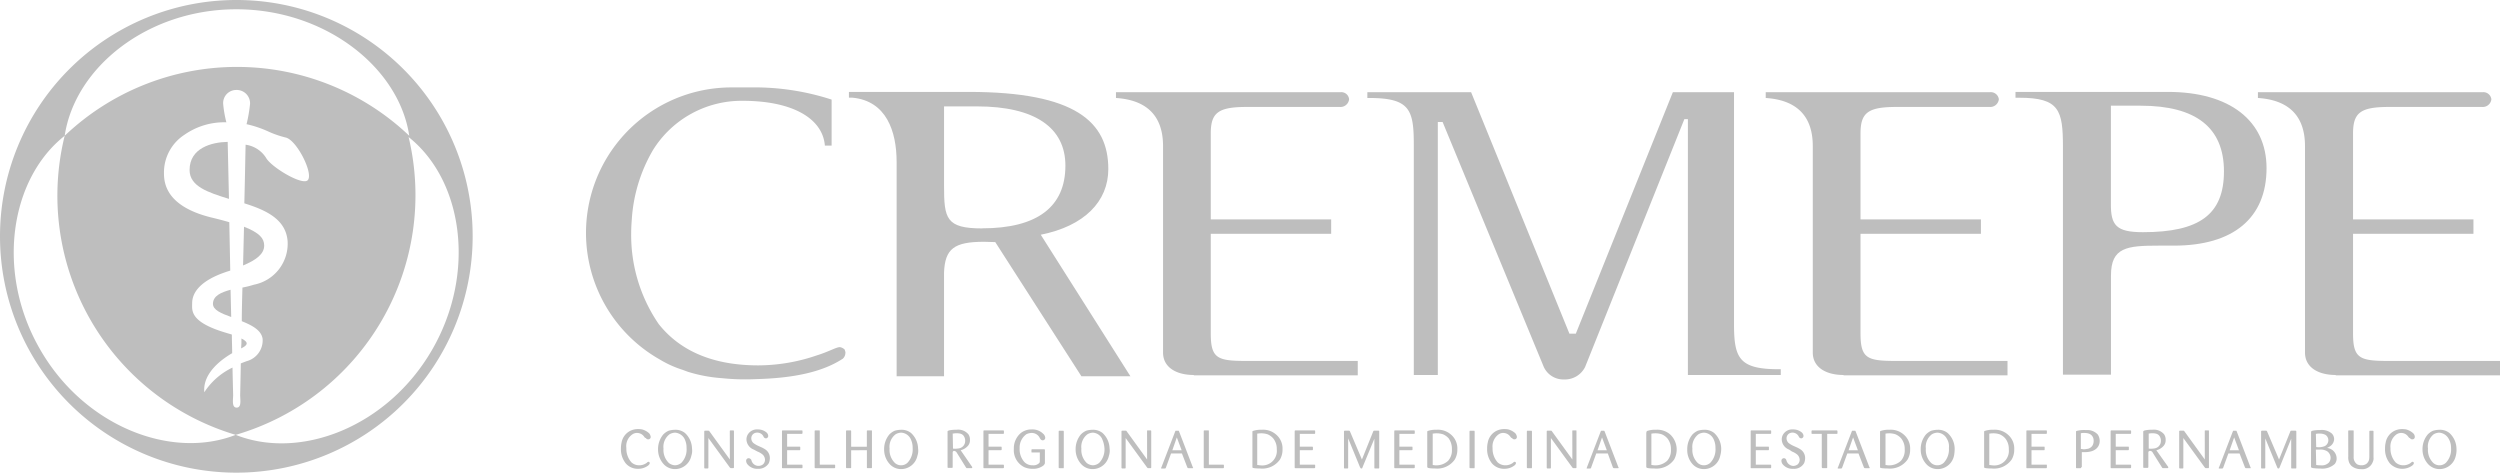
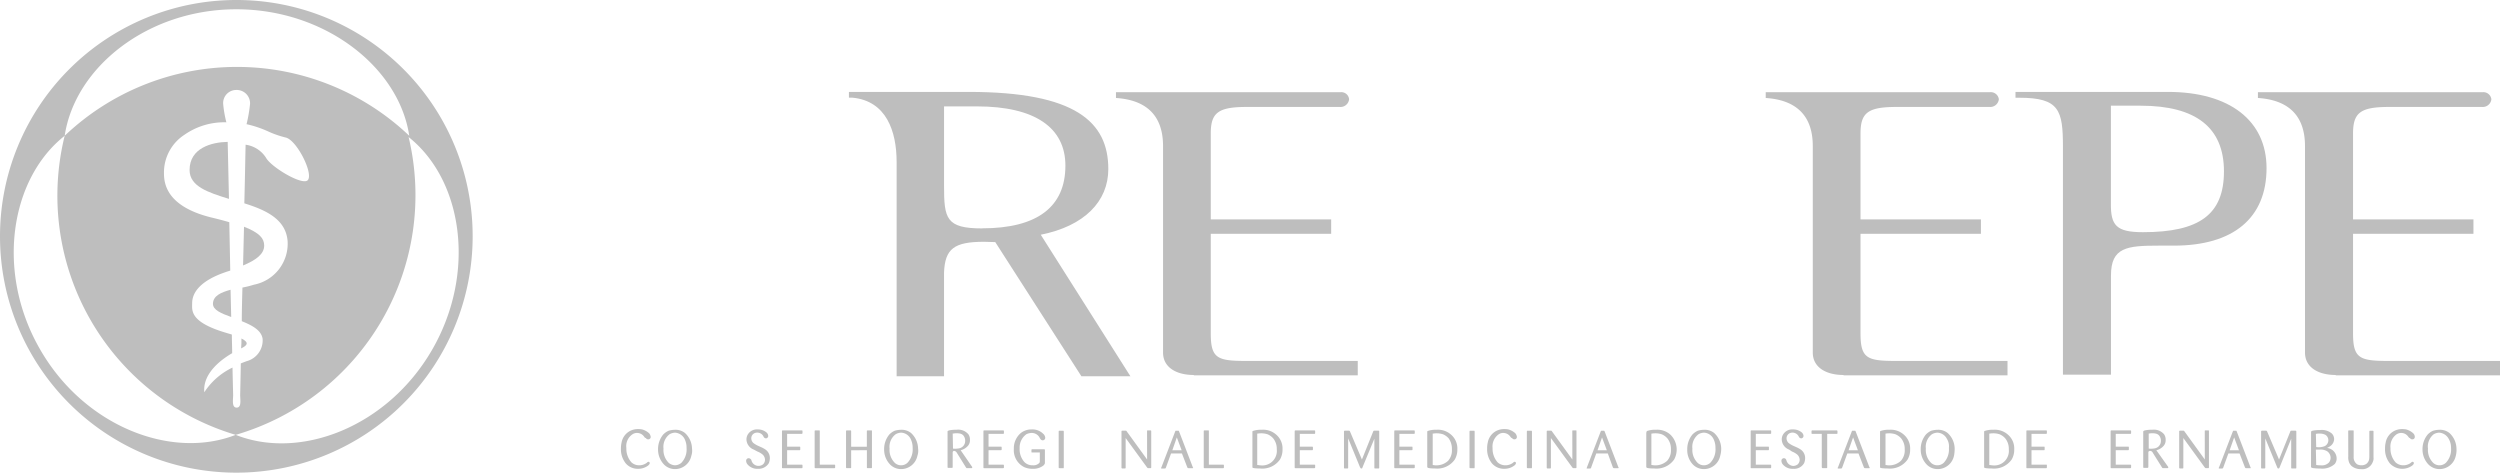
<svg xmlns="http://www.w3.org/2000/svg" id="Grupo_715" data-name="Grupo 715" width="183.421" height="34.678" viewBox="0 0 183.421 34.678">
  <g id="Grupo_14" data-name="Grupo 14">
    <g id="Grupo_13" data-name="Grupo 13">
      <path id="Caminho_6" data-name="Caminho 6" d="M59.2,46.368c0,1.2,1.363,1.645,2.89,2.115-.047-1.809-.07-3.336-.094-4.182C60.821,44.323,59.2,44.746,59.2,46.368Z" transform="translate(-45.291 -33.892)" fill="#bebebe" />
      <path id="Caminho_7" data-name="Caminho 7" d="M77.451,72.186c0-.54-.352-.94-1.48-1.386-.023.916-.047,1.88-.07,2.843C76.863,73.243,77.451,72.8,77.451,72.186Z" transform="translate(-58.068 -54.166)" fill="#bebebe" />
      <path id="Caminho_8" data-name="Caminho 8" d="M75.323,105.7c0,.258,0,.493-.023.728C75.676,106.24,75.981,106.029,75.323,105.7Z" transform="translate(-57.609 -80.866)" fill="#bebebe" />
      <path id="Caminho_9" data-name="Caminho 9" d="M66.5,91.534c0,.446.611.7,1.339.963-.023-.634-.023-1.316-.047-2C67.087,90.688,66.5,90.946,66.5,91.534Z" transform="translate(-50.876 -69.238)" fill="#bebebe" />
      <path id="Caminho_10" data-name="Caminho 10" d="M17.339,0A17.339,17.339,0,1,0,34.678,17.339,17.326,17.326,0,0,0,17.339,0Zm0,.681c6.508,0,11.935,4.252,12.687,9.28a18.34,18.34,0,0,0-25.28,0C5.5,4.934,10.831.681,17.339.681ZM21.1,17.668a3.067,3.067,0,0,1-2.467,3.219,7.409,7.409,0,0,1-.846.211c-.023.846-.047,1.692-.047,2.467.752.305,1.433.658,1.527,1.292A1.577,1.577,0,0,1,18.091,26.5c-.117.047-.258.094-.423.164-.023,1.363-.047,2.255-.047,2.326,0,.329.117.916-.258.916s-.258-.587-.258-.916c0-.07-.023-.846-.047-2.021a5.062,5.062,0,0,0-2.068,1.809c-.141-1.5,1.48-2.537,2.044-2.866,0-.423-.023-.869-.023-1.363-.117-.047-.235-.07-.376-.117-2.749-.8-2.537-1.668-2.537-2.185,0-.869.728-1.692,2.443-2.279.117-.047.235-.07.352-.117-.023-1.2-.047-2.42-.07-3.548q-.6-.176-1.339-.352c-3.407-.846-3.454-2.631-3.454-3.289a3.3,3.3,0,0,1,1.5-2.772,5.091,5.091,0,0,1,3.078-.916,8.3,8.3,0,0,1-.235-1.363.96.96,0,0,1,.94-1.01.981.981,0,0,1,1.034,1.01,10.638,10.638,0,0,1-.258,1.5,8.05,8.05,0,0,1,1.5.493A7.264,7.264,0,0,0,21,10.1c.822.258,2.021,2.678,1.574,3.125-.4.4-2.678-.963-3.054-1.645a2.115,2.115,0,0,0-1.5-.963c-.023.916-.047,2.49-.094,4.3C19.5,15.412,20.957,16.07,21.1,17.668ZM17.292,31.905c-4.746,1.856-11.16-.658-14.379-6.32C-.329,19.923.752,13.11,4.746,9.962A18.309,18.309,0,0,0,17.292,31.905a18.318,18.318,0,0,0,12.687-21.85c3.994,3.172,4.981,9.985,1.715,15.624S22.038,33.785,17.292,31.905Z" fill="#bebebe" />
    </g>
  </g>
  <g id="Grupo_15" data-name="Grupo 15" transform="translate(42.995 6.414)">
    <path id="Caminho_11" data-name="Caminho 11" d="M195.662,134.634a.937.937,0,0,0-.071-.094.624.624,0,0,0-.493-.258.582.582,0,0,0-.376.117,1.039,1.039,0,0,0-.423.987,1.5,1.5,0,0,0,.376,1.057.843.843,0,0,0,.564.212.921.921,0,0,0,.564-.188l.024-.024a.164.164,0,0,1,.094-.047.1.1,0,0,1,.094.094c0,.047-.024.094-.094.164a1.2,1.2,0,0,1-.752.258,1.158,1.158,0,0,1-.916-.4,1.641,1.641,0,0,1-.352-1.081,1.876,1.876,0,0,1,.047-.446,1.19,1.19,0,0,1,.775-.916,1.277,1.277,0,0,1,.446-.071,1.6,1.6,0,0,1,.282.024,1.259,1.259,0,0,1,.517.282.519.519,0,0,1,.117.258.173.173,0,0,1-.188.188.179.179,0,0,1-.164-.094Z" transform="translate(-191.339 -108.931)" fill="#bebebe" />
    <path id="Caminho_12" data-name="Caminho 12" d="M207.943,136.1a1.226,1.226,0,0,1-1.175.987,1.123,1.123,0,0,1-.846-.352,1.588,1.588,0,0,1-.423-1.1,1.676,1.676,0,0,1,.376-1.081,1.242,1.242,0,0,1,.4-.282,1.8,1.8,0,0,1,.47-.07,1.107,1.107,0,0,1,.728.235,1.588,1.588,0,0,1,.517,1.128,1.182,1.182,0,0,1-.047.54m-.517-1.269a.859.859,0,0,0-.681-.423.881.881,0,0,0-.4.117,1.156,1.156,0,0,0-.446,1.057,1.323,1.323,0,0,0,.4,1.057.791.791,0,0,0,.446.164.746.746,0,0,0,.47-.188,1.414,1.414,0,0,0,.376-1.081,1.435,1.435,0,0,0-.164-.7" transform="translate(-200.214 -109.084)" fill="#bebebe" />
-     <path id="Caminho_13" data-name="Caminho 13" d="M221.78,134.47c0-.07,0-.07.07-.07h.165c.047,0,.07,0,.07.07V137.1c0,.07-.023.07-.07.07H221.9c-.07,0-.07,0-.117-.047l-1.574-2.162v2.162c0,.047,0,.07-.07.07h-.164c-.07,0-.07-.023-.07-.07v-2.631c0-.047,0-.07.07-.07h.235c.047,0,.047,0,.094.07l1.48,2.044Z" transform="translate(-211.231 -109.237)" fill="#bebebe" />
    <path id="Caminho_14" data-name="Caminho 14" d="M233.564,135.58a.824.824,0,0,1-.54-.728.732.732,0,0,1,.071-.329.78.78,0,0,1,.752-.423,1.006,1.006,0,0,1,.493.117,1.379,1.379,0,0,1,.141.094.371.371,0,0,1,.141.258.182.182,0,0,1-.164.188.219.219,0,0,1-.164-.094l-.023-.047a.5.5,0,0,0-.446-.282.529.529,0,0,0-.164.023.41.41,0,0,0-.282.4.478.478,0,0,0,.141.329,1.767,1.767,0,0,0,.4.235l.211.094a2.119,2.119,0,0,1,.258.141.756.756,0,0,1,.352.658,1.012,1.012,0,0,1-.07.352.875.875,0,0,1-.8.423.929.929,0,0,1-.752-.305A.433.433,0,0,1,233,136.4a.185.185,0,0,1,.188-.188.244.244,0,0,1,.188.117l.023.071a.535.535,0,0,0,.846.258.478.478,0,0,0,.141-.329.55.55,0,0,0-.164-.376,1.376,1.376,0,0,0-.4-.235Z" transform="translate(-221.253 -109.008)" fill="#bebebe" />
    <path id="Caminho_15" data-name="Caminho 15" d="M244.576,136.914h1.057c.047,0,.071,0,.071.07v.117c0,.071-.023.071-.071.071H244.27c-.071,0-.071,0-.071-.071v-2.608c0-.071,0-.094.071-.094h1.363c.047,0,.071,0,.071.07v.117a.062.062,0,0,1-.071.07h-1.057v.94h.893c.024,0,.071-.023.071.071v.117c0,.07-.024.07-.071.07h-.893Z" transform="translate(-229.821 -109.237)" fill="#bebebe" />
    <path id="Caminho_16" data-name="Caminho 16" d="M255.833,136.914c.07,0,.07.023.07.07v.117c0,.071-.023.071-.07.071h-1.363a.062.062,0,0,1-.071-.071v-2.631c0-.047,0-.07.071-.07h.235c.07,0,.07,0,.07.07v2.443Z" transform="translate(-237.625 -109.237)" fill="#bebebe" />
    <path id="Caminho_17" data-name="Caminho 17" d="M264.576,135.857V137.1c0,.071,0,.071-.071.071h-.235c-.023,0-.07,0-.07-.071v-2.631a.062.062,0,0,1,.07-.07h.235c.047,0,.071,0,.071.07V135.6h1.151v-1.128c0-.047,0-.07.07-.07h.235c.07,0,.07,0,.07.07V137.1c0,.071-.023.071-.07.071H265.8c-.07,0-.07-.023-.07-.071v-1.245Z" transform="translate(-245.123 -109.237)" fill="#bebebe" />
    <path id="Caminho_18" data-name="Caminho 18" d="M278.543,136.1a1.226,1.226,0,0,1-1.175.987,1.123,1.123,0,0,1-.846-.352,1.588,1.588,0,0,1-.423-1.1,1.676,1.676,0,0,1,.376-1.081,1.24,1.24,0,0,1,.4-.282,1.8,1.8,0,0,1,.47-.07,1.107,1.107,0,0,1,.728.235,1.588,1.588,0,0,1,.517,1.128,1.183,1.183,0,0,1-.047.54m-.517-1.269a.818.818,0,0,0-.681-.423.881.881,0,0,0-.4.117,1.156,1.156,0,0,0-.446,1.057,1.323,1.323,0,0,0,.4,1.057.684.684,0,0,0,.916-.024,1.414,1.414,0,0,0,.376-1.081,1.434,1.434,0,0,0-.164-.7" transform="translate(-254.227 -109.084)" fill="#bebebe" />
    <path id="Caminho_19" data-name="Caminho 19" d="M297.686,136.9a.086.086,0,0,1,.024.071c0,.047-.024.047-.07.047h-.282c-.071,0-.071,0-.118-.07l-.658-1.057a.256.256,0,0,0-.211-.141.073.073,0,0,0-.047.023c-.047.023-.047.07-.047.118v1.034c0,.047,0,.07-.071.07h-.235c-.047,0-.07,0-.07-.07v-2.608c0-.024.047-.047.117-.07a2.485,2.485,0,0,1,.54-.047.977.977,0,0,1,.869.329.68.68,0,0,1,.117.423.612.612,0,0,1-.165.446,1.023,1.023,0,0,1-.517.305Zm-1.386-1.316a1.58,1.58,0,0,0,.47-.024.545.545,0,0,0,.423-.54.606.606,0,0,0-.07-.305c-.117-.235-.353-.258-.587-.258-.118,0-.188.023-.258.023Z" transform="translate(-269.375 -109.084)" fill="#bebebe" />
    <path id="Caminho_20" data-name="Caminho 20" d="M307.476,136.914h1.057c.047,0,.071,0,.071.07v.117c0,.071-.024.071-.071.071H307.17c-.07,0-.07,0-.07-.071v-2.608c0-.071,0-.094.07-.094h1.363c.047,0,.071,0,.071.07v.117c0,.047,0,.07-.071.07h-1.057v.94h.893c.023,0,.07-.023.07.071v.117c0,.07-.023.07-.07.07h-.893Z" transform="translate(-277.943 -109.237)" fill="#bebebe" />
    <path id="Caminho_21" data-name="Caminho 21" d="M317.963,135.792c-.071,0-.071,0-.071-.07v-.094c0-.071.024-.071.071-.071h.846c.07,0,.07.023.07.094v.893c0,.07-.023.117-.117.211a1.235,1.235,0,0,1-.8.235,1.488,1.488,0,0,1-.587-.117,1.381,1.381,0,0,1-.775-1.339,1.469,1.469,0,0,1,.517-1.175,1.249,1.249,0,0,1,.8-.258,1.111,1.111,0,0,1,.822.305.441.441,0,0,1,.165.305.185.185,0,0,1-.188.188c-.118,0-.165-.094-.211-.164l-.023-.047a.65.65,0,0,0-.587-.329.943.943,0,0,0-.376.094,1.2,1.2,0,0,0-.493,1.034,1.4,1.4,0,0,0,.352,1.01.827.827,0,0,0,.611.235.584.584,0,0,0,.47-.164c.047-.047.047-.094.047-.211v-.564Z" transform="translate(-285.211 -109.008)" fill="#bebebe" />
    <path id="Caminho_22" data-name="Caminho 22" d="M330.67,137.249c-.047,0-.07,0-.07-.07v-2.608c0-.047,0-.071.07-.071h.235c.07,0,.07.024.07.071v2.608q0,.106-.07.07Z" transform="translate(-295.922 -109.314)" fill="#bebebe" />
-     <path id="Caminho_23" data-name="Caminho 23" d="M338.343,136.1a1.226,1.226,0,0,1-1.175.987,1.124,1.124,0,0,1-.846-.352,1.588,1.588,0,0,1-.423-1.1,1.676,1.676,0,0,1,.376-1.081,1.242,1.242,0,0,1,.4-.282,1.637,1.637,0,0,1,.47-.07,1.107,1.107,0,0,1,.728.235,1.588,1.588,0,0,1,.517,1.128,1.185,1.185,0,0,1-.047.54m-.517-1.269a.809.809,0,0,0-.658-.423.881.881,0,0,0-.4.117,1.156,1.156,0,0,0-.447,1.057,1.323,1.323,0,0,0,.4,1.057.791.791,0,0,0,.446.164.746.746,0,0,0,.47-.188,1.414,1.414,0,0,0,.376-1.081,1.936,1.936,0,0,0-.188-.7" transform="translate(-299.977 -109.084)" fill="#bebebe" />
    <path id="Caminho_24" data-name="Caminho 24" d="M352.08,134.47c0-.07,0-.07.07-.07h.165c.047,0,.071,0,.071.07V137.1c0,.07-.024.07-.071.07H352.2c-.07,0-.07,0-.117-.047l-1.574-2.162v2.162c0,.047,0,.07-.071.07h-.164a.062.062,0,0,1-.07-.07v-2.631c0-.047,0-.07.07-.07h.235c.047,0,.047,0,.094.07l1.48,2.044Z" transform="translate(-310.917 -109.237)" fill="#bebebe" />
    <path id="Caminho_25" data-name="Caminho 25" d="M363.328,136.168l-.376,1.034c-.023.047-.023.071-.094.071h-.188s-.07.023-.07-.024a.087.087,0,0,1,.023-.07l1.01-2.631c.023-.047.023-.047.07-.047h.141c.047,0,.047,0,.07.047l1.01,2.631c0,.023.024.023.024.047s-.024.023-.047.023h-.282c-.071,0-.071-.023-.094-.047l-.4-1.034Zm.423-1.175-.329.94h.681Z" transform="translate(-320.404 -109.314)" fill="#bebebe" />
    <path id="Caminho_26" data-name="Caminho 26" d="M377.31,136.914c.07,0,.07.023.07.07v.117c0,.071-.023.071-.07.071H375.97a.062.062,0,0,1-.07-.071v-2.631c0-.047,0-.07.07-.07h.235c.071,0,.071,0,.071.07v2.443Z" transform="translate(-330.579 -109.237)" fill="#bebebe" />
    <path id="Caminho_27" data-name="Caminho 27" d="M391.1,134.388c0-.047,0-.07.024-.094a1.843,1.843,0,0,1,.658-.094,1.449,1.449,0,0,1,1.057.352,1.333,1.333,0,0,1,.47,1.081,1.421,1.421,0,0,1-.188.752,1.583,1.583,0,0,1-1.457.658,3.583,3.583,0,0,1-.423-.023c-.118-.023-.141-.023-.141-.094Zm.376,2.4c.071,0,.141.023.212.023a1.067,1.067,0,0,0,1.2-1.175,1.222,1.222,0,0,0-.259-.8,1.137,1.137,0,0,0-.423-.305,1.513,1.513,0,0,0-.493-.07c-.117,0-.211.023-.259.023v2.3Z" transform="translate(-342.208 -109.084)" fill="#bebebe" />
    <path id="Caminho_28" data-name="Caminho 28" d="M404.676,136.914h1.057c.07,0,.07,0,.07.07v.117c0,.071-.023.071-.07.071H404.37c-.07,0-.07,0-.07-.071v-2.608c0-.071,0-.094.07-.094h1.363c.047,0,.07,0,.07.07v.117c0,.047,0,.07-.07.07h-1.057v.94h.893c.024,0,.071-.023.071.071v.117c0,.07-.023.07-.071.07h-.893Z" transform="translate(-352.307 -109.237)" fill="#bebebe" />
    <path id="Caminho_29" data-name="Caminho 29" d="M421.063,137.178c-.023.07-.023.094-.094.094-.047,0-.047-.024-.094-.094l-.869-2.115V137.2c0,.047,0,.071-.071.071h-.164c-.071,0-.071-.024-.071-.071V134.57a.062.062,0,0,1,.071-.071h.282c.07,0,.07.024.094.071l.869,2.044.822-2.044c.024-.071.047-.071.094-.071h.282c.047,0,.071,0,.071.071V137.2c0,.071-.023.071-.071.071H422c-.071,0-.071-.024-.071-.071v-2.114Z" transform="translate(-364.089 -109.314)" fill="#bebebe" />
    <path id="Caminho_30" data-name="Caminho 30" d="M435.776,136.914h1.057c.071,0,.071,0,.071.07v.117c0,.071-.024.071-.071.071H435.47c-.07,0-.07,0-.07-.071v-2.608c0-.071,0-.094.07-.094h1.363c.047,0,.071,0,.071.07v.117c0,.047,0,.07-.071.07h-1.057v.94h.893c.047,0,.07-.023.07.071v.117c0,.07-.024.07-.07.07h-.893Z" transform="translate(-376.1 -109.237)" fill="#bebebe" />
    <path id="Caminho_31" data-name="Caminho 31" d="M445.7,134.388c0-.047,0-.07.023-.094a1.842,1.842,0,0,1,.658-.094,1.449,1.449,0,0,1,1.057.352,1.333,1.333,0,0,1,.47,1.081,1.421,1.421,0,0,1-.188.752,1.567,1.567,0,0,1-1.433.658,3.585,3.585,0,0,1-.423-.023c-.117-.023-.141-.023-.164-.094Zm.4,2.4c.07,0,.141.023.211.023a1.271,1.271,0,0,0,.916-.329,1.149,1.149,0,0,0,.282-.846,1.311,1.311,0,0,0-.235-.8,1.139,1.139,0,0,0-.423-.305,1.589,1.589,0,0,0-.493-.07c-.117,0-.212.023-.258.023Z" transform="translate(-383.98 -109.084)" fill="#bebebe" />
    <path id="Caminho_32" data-name="Caminho 32" d="M458.97,137.249c-.047,0-.07,0-.07-.07v-2.608c0-.047,0-.071.07-.071h.235c.071,0,.071.024.071.071v2.608c0,.07-.024.094-.071.07Z" transform="translate(-394.079 -109.314)" fill="#bebebe" />
    <path id="Caminho_33" data-name="Caminho 33" d="M466.162,134.634a.969.969,0,0,0-.07-.094.624.624,0,0,0-.493-.258.582.582,0,0,0-.376.117,1.089,1.089,0,0,0-.423.987,1.5,1.5,0,0,0,.376,1.057.843.843,0,0,0,.564.212.922.922,0,0,0,.564-.188l.023-.024a.164.164,0,0,1,.094-.047.1.1,0,0,1,.094.094c0,.047-.023.094-.094.164a1.2,1.2,0,0,1-.752.258,1.158,1.158,0,0,1-.916-.4,1.641,1.641,0,0,1-.353-1.081,1.875,1.875,0,0,1,.047-.446,1.19,1.19,0,0,1,.775-.916,1.278,1.278,0,0,1,.446-.071,1.6,1.6,0,0,1,.282.024,1.26,1.26,0,0,1,.517.282.519.519,0,0,1,.117.258.173.173,0,0,1-.188.188.179.179,0,0,1-.164-.094Z" transform="translate(-398.287 -108.931)" fill="#bebebe" />
    <path id="Caminho_34" data-name="Caminho 34" d="M476.871,137.249c-.047,0-.071,0-.071-.07v-2.608c0-.047,0-.071.071-.071h.235c.07,0,.07.024.07.071v2.608q0,.106-.07.07Z" transform="translate(-407.773 -109.314)" fill="#bebebe" />
    <path id="Caminho_35" data-name="Caminho 35" d="M484.88,134.47c0-.07,0-.07.07-.07h.165c.07,0,.07,0,.07.07V137.1c0,.07-.024.07-.07.07H485c-.071,0-.071,0-.117-.047l-1.574-2.162v2.162c0,.047,0,.07-.071.07h-.164a.062.062,0,0,1-.071-.07v-2.631c0-.047,0-.07.071-.07h.235c.047,0,.047,0,.094.07l1.48,2.044Z" transform="translate(-412.517 -109.237)" fill="#bebebe" />
    <path id="Caminho_36" data-name="Caminho 36" d="M496.2,136.168l-.376,1.034c0,.047-.023.071-.094.071h-.188s-.047.023-.047-.024c0-.023.024-.047.024-.07l1.01-2.631c.024-.047.024-.047.071-.047h.141c.047,0,.047,0,.071.047l1.01,2.631c.024.023.024.023.024.047s-.024.023-.047.023h-.282c-.07,0-.07-.023-.094-.047l-.376-1.034Zm.423-1.175-.329.94h.681Z" transform="translate(-422.08 -109.314)" fill="#bebebe" />
    <path id="Caminho_37" data-name="Caminho 37" d="M514.123,134.388c0-.047,0-.07.023-.094a1.845,1.845,0,0,1,.658-.094,1.449,1.449,0,0,1,1.057.352,1.522,1.522,0,0,1,.282,1.833,1.583,1.583,0,0,1-1.457.658,3.583,3.583,0,0,1-.423-.023c-.118-.023-.141-.023-.164-.094v-2.537Zm.376,2.4c.071,0,.141.023.212.023a1.271,1.271,0,0,0,.916-.329,1.148,1.148,0,0,0,.282-.846,1.222,1.222,0,0,0-.259-.8,1.138,1.138,0,0,0-.423-.305,1.514,1.514,0,0,0-.494-.07c-.117,0-.211.023-.259.023v2.3Z" transform="translate(-436.31 -109.084)" fill="#bebebe" />
    <path id="Caminho_38" data-name="Caminho 38" d="M529.32,136.1a1.226,1.226,0,0,1-1.175.987,1.124,1.124,0,0,1-.846-.352,1.535,1.535,0,0,1-.4-1.1,1.676,1.676,0,0,1,.376-1.081,1.244,1.244,0,0,1,.4-.282,1.639,1.639,0,0,1,.47-.07,1.106,1.106,0,0,1,.728.235,1.588,1.588,0,0,1,.517,1.128,1.932,1.932,0,0,1-.07.54m-.517-1.269a.818.818,0,0,0-.681-.423.882.882,0,0,0-.4.117,1.155,1.155,0,0,0-.446,1.057,1.324,1.324,0,0,0,.4,1.057.685.685,0,0,0,.917-.024,1.414,1.414,0,0,0,.376-1.081,1.434,1.434,0,0,0-.164-.7" transform="translate(-446.103 -109.084)" fill="#bebebe" />
    <path id="Caminho_39" data-name="Caminho 39" d="M547.076,136.914h1.057c.047,0,.071,0,.071.07v.117c0,.071-.024.071-.071.071H546.77c-.07,0-.07,0-.07-.071v-2.608c0-.071,0-.094.07-.094h1.363c.047,0,.071,0,.071.07v.117a.062.062,0,0,1-.071.07h-1.057v.94h.893c.047,0,.07-.023.07.071v.117c0,.07-.023.07-.07.07h-.893Z" transform="translate(-461.251 -109.237)" fill="#bebebe" />
    <path id="Caminho_40" data-name="Caminho 40" d="M556.864,135.58a.823.823,0,0,1-.54-.728.734.734,0,0,1,.07-.329.78.78,0,0,1,.752-.423,1,1,0,0,1,.493.117,1.376,1.376,0,0,1,.141.094.371.371,0,0,1,.141.258.181.181,0,0,1-.164.188.219.219,0,0,1-.165-.094l-.023-.047a.511.511,0,0,0-.611-.258.41.41,0,0,0-.282.4.478.478,0,0,0,.141.329,1.767,1.767,0,0,0,.4.235l.212.094a2.119,2.119,0,0,1,.258.141.756.756,0,0,1,.353.658,1.008,1.008,0,0,1-.071.352.845.845,0,0,1-.8.423.929.929,0,0,1-.752-.305.434.434,0,0,1-.117-.282.182.182,0,0,1,.353-.071l.023.071a.551.551,0,0,0,.493.376.561.561,0,0,0,.329-.117.479.479,0,0,0,.141-.329.549.549,0,0,0-.164-.376,1.373,1.373,0,0,0-.4-.235Z" transform="translate(-468.595 -109.008)" fill="#bebebe" />
    <path id="Caminho_41" data-name="Caminho 41" d="M566.851,137.1c0,.047,0,.07-.07.07h-.235c-.07,0-.07,0-.094-.07v-2.443h-.681c-.07,0-.07-.024-.07-.071v-.117a.062.062,0,0,1,.07-.07h1.762a.062.062,0,0,1,.071.07v.117c0,.047,0,.071-.071.071h-.682Z" transform="translate(-475.787 -109.237)" fill="#bebebe" />
    <path id="Caminho_42" data-name="Caminho 42" d="M574.6,136.168l-.376,1.034c-.024.047-.024.071-.094.071h-.188s-.047.023-.047-.024a.086.086,0,0,1,.023-.07l1.01-2.631c.023-.047.023-.047.07-.047h.141c.047,0,.047,0,.071.047l1.01,2.631c.023.023.023.023.023.047s-.023.023-.047.023h-.282c-.07,0-.07-.023-.094-.047l-.4-1.034Zm.423-1.175-.329.94h.681Z" transform="translate(-482.06 -109.314)" fill="#bebebe" />
    <path id="Caminho_43" data-name="Caminho 43" d="M587.1,134.388c0-.047,0-.07.023-.094a1.844,1.844,0,0,1,.658-.094,1.448,1.448,0,0,1,1.057.352,1.333,1.333,0,0,1,.47,1.081,1.421,1.421,0,0,1-.188.752,1.583,1.583,0,0,1-1.457.658,3.584,3.584,0,0,1-.423-.023c-.118-.023-.141-.023-.141-.094Zm.4,2.4c.071,0,.141.023.212.023a1.271,1.271,0,0,0,.916-.329,1.148,1.148,0,0,0,.282-.846,1.222,1.222,0,0,0-.259-.8,1.14,1.14,0,0,0-.423-.305,1.513,1.513,0,0,0-.493-.07,1.819,1.819,0,0,0-.235.023Z" transform="translate(-492.159 -109.084)" fill="#bebebe" />
    <path id="Caminho_44" data-name="Caminho 44" d="M602.243,136.1a1.226,1.226,0,0,1-1.175.987,1.123,1.123,0,0,1-.845-.352,1.587,1.587,0,0,1-.423-1.1,1.676,1.676,0,0,1,.376-1.081,1.243,1.243,0,0,1,.4-.282,1.8,1.8,0,0,1,.47-.07,1.107,1.107,0,0,1,.728.235,1.588,1.588,0,0,1,.517,1.128,2.852,2.852,0,0,1-.047.54m-.54-1.269a.818.818,0,0,0-.681-.423.881.881,0,0,0-.4.117,1.155,1.155,0,0,0-.447,1.057,1.324,1.324,0,0,0,.4,1.057.684.684,0,0,0,.916-.024,1.415,1.415,0,0,0,.376-1.081,1.043,1.043,0,0,0-.164-.7" transform="translate(-501.875 -109.084)" fill="#bebebe" />
    <path id="Caminho_45" data-name="Caminho 45" d="M619.6,134.388c0-.047,0-.07.024-.094a1.841,1.841,0,0,1,.658-.094,1.448,1.448,0,0,1,1.057.352,1.333,1.333,0,0,1,.47,1.081,1.421,1.421,0,0,1-.188.752,1.583,1.583,0,0,1-1.457.658,3.587,3.587,0,0,1-.423-.023c-.117-.023-.141-.023-.141-.094Zm.4,2.4c.07,0,.141.023.211.023a1.067,1.067,0,0,0,1.2-1.175,1.222,1.222,0,0,0-.258-.8,1.139,1.139,0,0,0-.423-.305,1.514,1.514,0,0,0-.493-.07c-.118,0-.212.023-.258.023v2.3Z" transform="translate(-517.023 -109.084)" fill="#bebebe" />
    <path id="Caminho_46" data-name="Caminho 46" d="M633.176,136.914h1.057c.07,0,.07,0,.07.07v.117c0,.071-.023.071-.07.071H632.87c-.07,0-.07,0-.07-.071v-2.608c0-.071,0-.094.07-.094h1.363c.047,0,.07,0,.07.07v.117a.062.062,0,0,1-.07.07h-1.057v.94h.893c.047,0,.07-.023.07.071v.117c0,.07-.023.07-.07.07h-.893Z" transform="translate(-527.122 -109.237)" fill="#bebebe" />
-     <path id="Caminho_47" data-name="Caminho 47" d="M648.676,137.025c0,.071-.023.071-.071.071h-.235c-.071,0-.071,0-.071-.071v-2.561c0-.047,0-.07.023-.094a2.084,2.084,0,0,1,.681-.07h.212a1.038,1.038,0,0,1,.681.329.848.848,0,0,1,.141.47c0,.4-.282.822-1.1.822h-.212v1.1Zm0-1.339c.07,0,.117.024.188.024a.808.808,0,0,0,.211-.024.556.556,0,0,0,.423-.235.664.664,0,0,0,.094-.376.533.533,0,0,0-.07-.282c-.094-.164-.258-.282-.634-.282a.972.972,0,0,0-.235.023v1.151Z" transform="translate(-538.98 -109.161)" fill="#bebebe" />
    <path id="Caminho_48" data-name="Caminho 48" d="M659.476,136.914h1.057c.071,0,.071,0,.071.07v.117c0,.071-.023.071-.071.071H659.17c-.07,0-.07,0-.07-.071v-2.608c0-.071,0-.094.07-.094h1.363c.047,0,.071,0,.071.07v.117c0,.047,0,.07-.071.07h-1.057v.94h.893c.047,0,.07-.023.07.071v.117c0,.07-.023.07-.07.07h-.893Z" transform="translate(-547.243 -109.237)" fill="#bebebe" />
    <path id="Caminho_49" data-name="Caminho 49" d="M671.109,136.9a.086.086,0,0,1,.023.071c0,.047-.023.047-.07.047h-.282c-.07,0-.07,0-.118-.07L670,135.892a.221.221,0,0,0-.211-.141c-.023,0-.023,0-.07.023s-.047.07-.047.118v1.034a.062.062,0,0,1-.071.07h-.235c-.047,0-.07,0-.07-.07v-2.608a.25.25,0,0,1,.118-.07,2.319,2.319,0,0,1,.54-.047.976.976,0,0,1,.869.329.679.679,0,0,1,.118.423.612.612,0,0,1-.164.446,1.024,1.024,0,0,1-.517.305Zm-1.41-1.316a1.58,1.58,0,0,0,.47-.024.545.545,0,0,0,.423-.54.605.605,0,0,0-.07-.305c-.117-.235-.352-.258-.588-.258-.117,0-.188.023-.235.023Z" transform="translate(-555.046 -109.084)" fill="#bebebe" />
    <path id="Caminho_50" data-name="Caminho 50" d="M682.38,134.47c0-.07,0-.07.071-.07h.165c.07,0,.07,0,.07.07V137.1c0,.07-.024.07-.07.07H682.5c-.071,0-.071,0-.118-.047l-1.574-2.162v2.162c0,.047,0,.07-.07.07h-.164a.062.062,0,0,1-.071-.07v-2.631c0-.047,0-.07.071-.07h.235c.047,0,.047,0,.094.07l1.48,2.044Z" transform="translate(-563.615 -109.237)" fill="#bebebe" />
    <path id="Caminho_51" data-name="Caminho 51" d="M693.6,136.168l-.376,1.034c-.024.047-.024.071-.094.071h-.188s-.047.023-.047-.024a.087.087,0,0,1,.023-.07l1.01-2.631c.024-.047.024-.047.071-.047h.141c.047,0,.047,0,.07.047l1.01,2.631c0,.023.023.023.023.047s-.023.023-.047.023h-.282c-.07,0-.07-.023-.094-.047l-.4-1.034Zm.423-1.175-.329.94h.681Z" transform="translate(-573.102 -109.314)" fill="#bebebe" />
    <path id="Caminho_52" data-name="Caminho 52" d="M707.463,137.178c-.024.07-.047.094-.094.094s-.07-.024-.094-.094l-.869-2.115V137.2a.062.062,0,0,1-.071.071h-.165c-.07,0-.07-.024-.07-.071V134.57a.062.062,0,0,1,.07-.071h.282c.07,0,.07.024.094.071l.869,2.044.822-2.044c.023-.071.047-.071.094-.071h.282c.024,0,.071,0,.071.071V137.2c0,.071-.023.071-.071.071h-.235c-.07,0-.07-.024-.07-.071v-2.114Z" transform="translate(-583.201 -109.314)" fill="#bebebe" />
    <path id="Caminho_53" data-name="Caminho 53" d="M721.7,134.464c0-.094.047-.094.117-.117a2.488,2.488,0,0,1,.541-.047,1.124,1.124,0,0,1,.869.258.6.6,0,0,1,.165.4.661.661,0,0,1-.353.564c-.07.047-.094.047-.164.094a.775.775,0,0,1,.7.752.626.626,0,0,1-.141.423,1.365,1.365,0,0,1-1.081.329,2.847,2.847,0,0,1-.446-.023.443.443,0,0,1-.188-.047c-.024-.024-.024-.047-.024-.094Zm.376,1.081a1.162,1.162,0,0,0,.634-.07.493.493,0,0,0,.258-.423.48.48,0,0,0-.211-.4.907.907,0,0,0-.423-.094,1.144,1.144,0,0,0-.282.023Zm0,1.316a1.549,1.549,0,0,0,.329.024.708.708,0,0,0,.611-.211.561.561,0,0,0,.117-.329.594.594,0,0,0-.258-.493.946.946,0,0,0-.564-.117h-.259Z" transform="translate(-595.135 -109.161)" fill="#bebebe" />
    <path id="Caminho_54" data-name="Caminho 54" d="M733.292,134.47c0-.047,0-.07.07-.07h.258c.071,0,.071,0,.071.07v1.88a.624.624,0,0,0,.258.54.719.719,0,0,0,.305.071.643.643,0,0,0,.353-.094.56.56,0,0,0,.212-.305,1.221,1.221,0,0,0,.023-.235v-1.833c0-.024,0-.07.07-.07h.165c.07,0,.07.023.07.07v1.88a.607.607,0,0,1-.047.329.818.818,0,0,1-.869.54,1.054,1.054,0,0,1-.7-.235.86.86,0,0,1-.165-.235,1,1,0,0,1-.07-.47Z" transform="translate(-604.002 -109.237)" fill="#bebebe" />
    <path id="Caminho_55" data-name="Caminho 55" d="M746.562,134.634a.936.936,0,0,0-.071-.094.623.623,0,0,0-.869-.141,1.09,1.09,0,0,0-.423.987,1.5,1.5,0,0,0,.376,1.057.843.843,0,0,0,.564.212.922.922,0,0,0,.564-.188l.023-.024a.165.165,0,0,1,.094-.047.1.1,0,0,1,.094.094c0,.047-.023.094-.094.164a1.238,1.238,0,0,1-1.668-.141,1.639,1.639,0,0,1-.353-1.081,1.877,1.877,0,0,1,.047-.446,1.19,1.19,0,0,1,.775-.916,1.278,1.278,0,0,1,.446-.071,1.6,1.6,0,0,1,.282.024,1.259,1.259,0,0,1,.517.282.373.373,0,0,1,.117.258.173.173,0,0,1-.188.188.18.18,0,0,1-.165-.094Z" transform="translate(-612.808 -108.931)" fill="#bebebe" />
    <path id="Caminho_56" data-name="Caminho 56" d="M758.944,136.1a1.226,1.226,0,0,1-1.175.987,1.154,1.154,0,0,1-.846-.352,1.588,1.588,0,0,1-.423-1.1,1.675,1.675,0,0,1,.376-1.081,1.24,1.24,0,0,1,.4-.282,1.8,1.8,0,0,1,.47-.07,1.106,1.106,0,0,1,.728.235,1.587,1.587,0,0,1,.517,1.128,1.673,1.673,0,0,1-.047.54m-.54-1.269a.859.859,0,0,0-.681-.423.879.879,0,0,0-.4.117,1.152,1.152,0,0,0-.423,1.057,1.324,1.324,0,0,0,.4,1.057.685.685,0,0,0,.917-.024,1.414,1.414,0,0,0,.376-1.081,1.286,1.286,0,0,0-.188-.7" transform="translate(-621.759 -109.084)" fill="#bebebe" />
    <path id="Caminho_57" data-name="Caminho 57" d="M647.819,34.292c0,3.665-2.443,5.686-6.79,5.686h-1.1c-2.349,0-3.524.117-3.524,2.185v7.283h-3.524v-16.7c0-2.7-.258-3.618-3.2-3.618H629.4V28.7h11.183c4.534,0,7.236,2.115,7.236,5.592m-9.069,4.7c4.135,0,5.944-1.292,5.944-4.464,0-3.2-2.044-4.816-6.109-4.816H636.4v7.166c-.023,1.621.4,2.114,2.35,2.114" transform="translate(-524.521 -28.371)" fill="#bebebe" />
    <path id="Caminho_58" data-name="Caminho 58" d="M354.209,49.546c-1.292,0-2.256-.564-2.256-1.645V32.747c0-2.279-1.269-3.383-3.454-3.524V28.8h16.47a.57.57,0,0,1,.634.517.634.634,0,0,1-.681.564h-6.837c-2.091,0-2.631.423-2.631,1.95v6.3h8.834v1.057h-8.834v7.307c0,1.856.493,2.021,2.655,2.021h8.129v1.057H354.209Z" transform="translate(-309.617 -28.448)" fill="#bebebe" />
    <path id="Caminho_59" data-name="Caminho 59" d="M557.109,49.546c-1.292,0-2.256-.564-2.256-1.645V32.747c0-2.279-1.269-3.383-3.453-3.524V28.8h16.446a.593.593,0,0,1,.658.517.634.634,0,0,1-.681.564h-6.837c-2.091,0-2.631.423-2.631,1.95v6.3h8.834v1.057h-8.834v7.307c0,1.856.493,2.021,2.655,2.021h8.129v1.057H557.109Z" transform="translate(-464.847 -28.448)" fill="#bebebe" />
    <path id="Caminho_60" data-name="Caminho 60" d="M710.809,49.546c-1.292,0-2.255-.564-2.255-1.645V32.747c0-2.279-1.269-3.383-3.454-3.524V28.8h16.47a.593.593,0,0,1,.658.517.634.634,0,0,1-.681.564h-6.837c-2.091,0-2.631.423-2.631,1.95v6.3h8.834v1.057h-8.834v7.307c0,1.856.493,2.021,2.655,2.021h8.129v1.057H710.809Z" transform="translate(-582.435 -28.448)" fill="#bebebe" />
-     <path id="Caminho_61" data-name="Caminho 61" d="M457.167,49.123c-2.843,0-3.242-.8-3.266-3.125V28.8h-4.487l-7.119,17.715h-.47L434.612,28.8H427v.423h.141c2.984,0,3.266.869,3.266,3.43V49.546h1.762V30.985h.352l7.424,17.973a1.58,1.58,0,0,0,1.48.916,1.658,1.658,0,0,0,1.551-.916l7.283-18.185h.258V49.546h6.814v-.423Z" transform="translate(-369.674 -28.448)" fill="#bebebe" />
-     <path id="Caminho_62" data-name="Caminho 62" d="M201.984,46.542a.647.647,0,0,0-.352-.188c-.282,0-.8.329-1.715.611a13.29,13.29,0,0,1-4.276.728c-3.712,0-5.944-1.316-7.307-3.031a11.541,11.541,0,0,1-2.02-6.7c0-.352.023-.681.047-1.01A11.507,11.507,0,0,1,187.91,31.9a7.654,7.654,0,0,1,6.578-3.618c3.665,0,5.874,1.292,6.038,3.289h.493V28.193a18.3,18.3,0,0,0-5.991-.893h-1.48a10.675,10.675,0,0,0-5.122,19.97,7.686,7.686,0,0,0,1.668.752c.117.047.258.094.376.141h0a11.064,11.064,0,0,0,2.514.47,16.489,16.489,0,0,0,2.443.07c2.8-.07,4.91-.517,6.414-1.5a.579.579,0,0,0,.188-.4c.023-.07-.024-.164-.047-.258" transform="translate(-183 -27.3)" fill="#bebebe" />
    <path id="Caminho_63" data-name="Caminho 63" d="M282.157,49.563l-6.32-9.844c-.282,0-.587-.023-.822-.023-2.209,0-2.866.517-2.937,2.255v7.612H268.6V33.845c0-2.255-.752-4.487-3.242-4.722H265.1V28.7h8.787c7.847,0,10.244,2.208,10.244,5.662,0,2.373-1.762,4.182-4.957,4.816l6.578,10.385Zm-7.283-10.854c4.041,0,6.109-1.574,6.109-4.6,0-2.8-2.255-4.346-6.484-4.346h-2.42v5.827c0,2.4.141,3.125,2.8,3.125" transform="translate(-245.811 -28.371)" fill="#bebebe" />
  </g>
</svg>